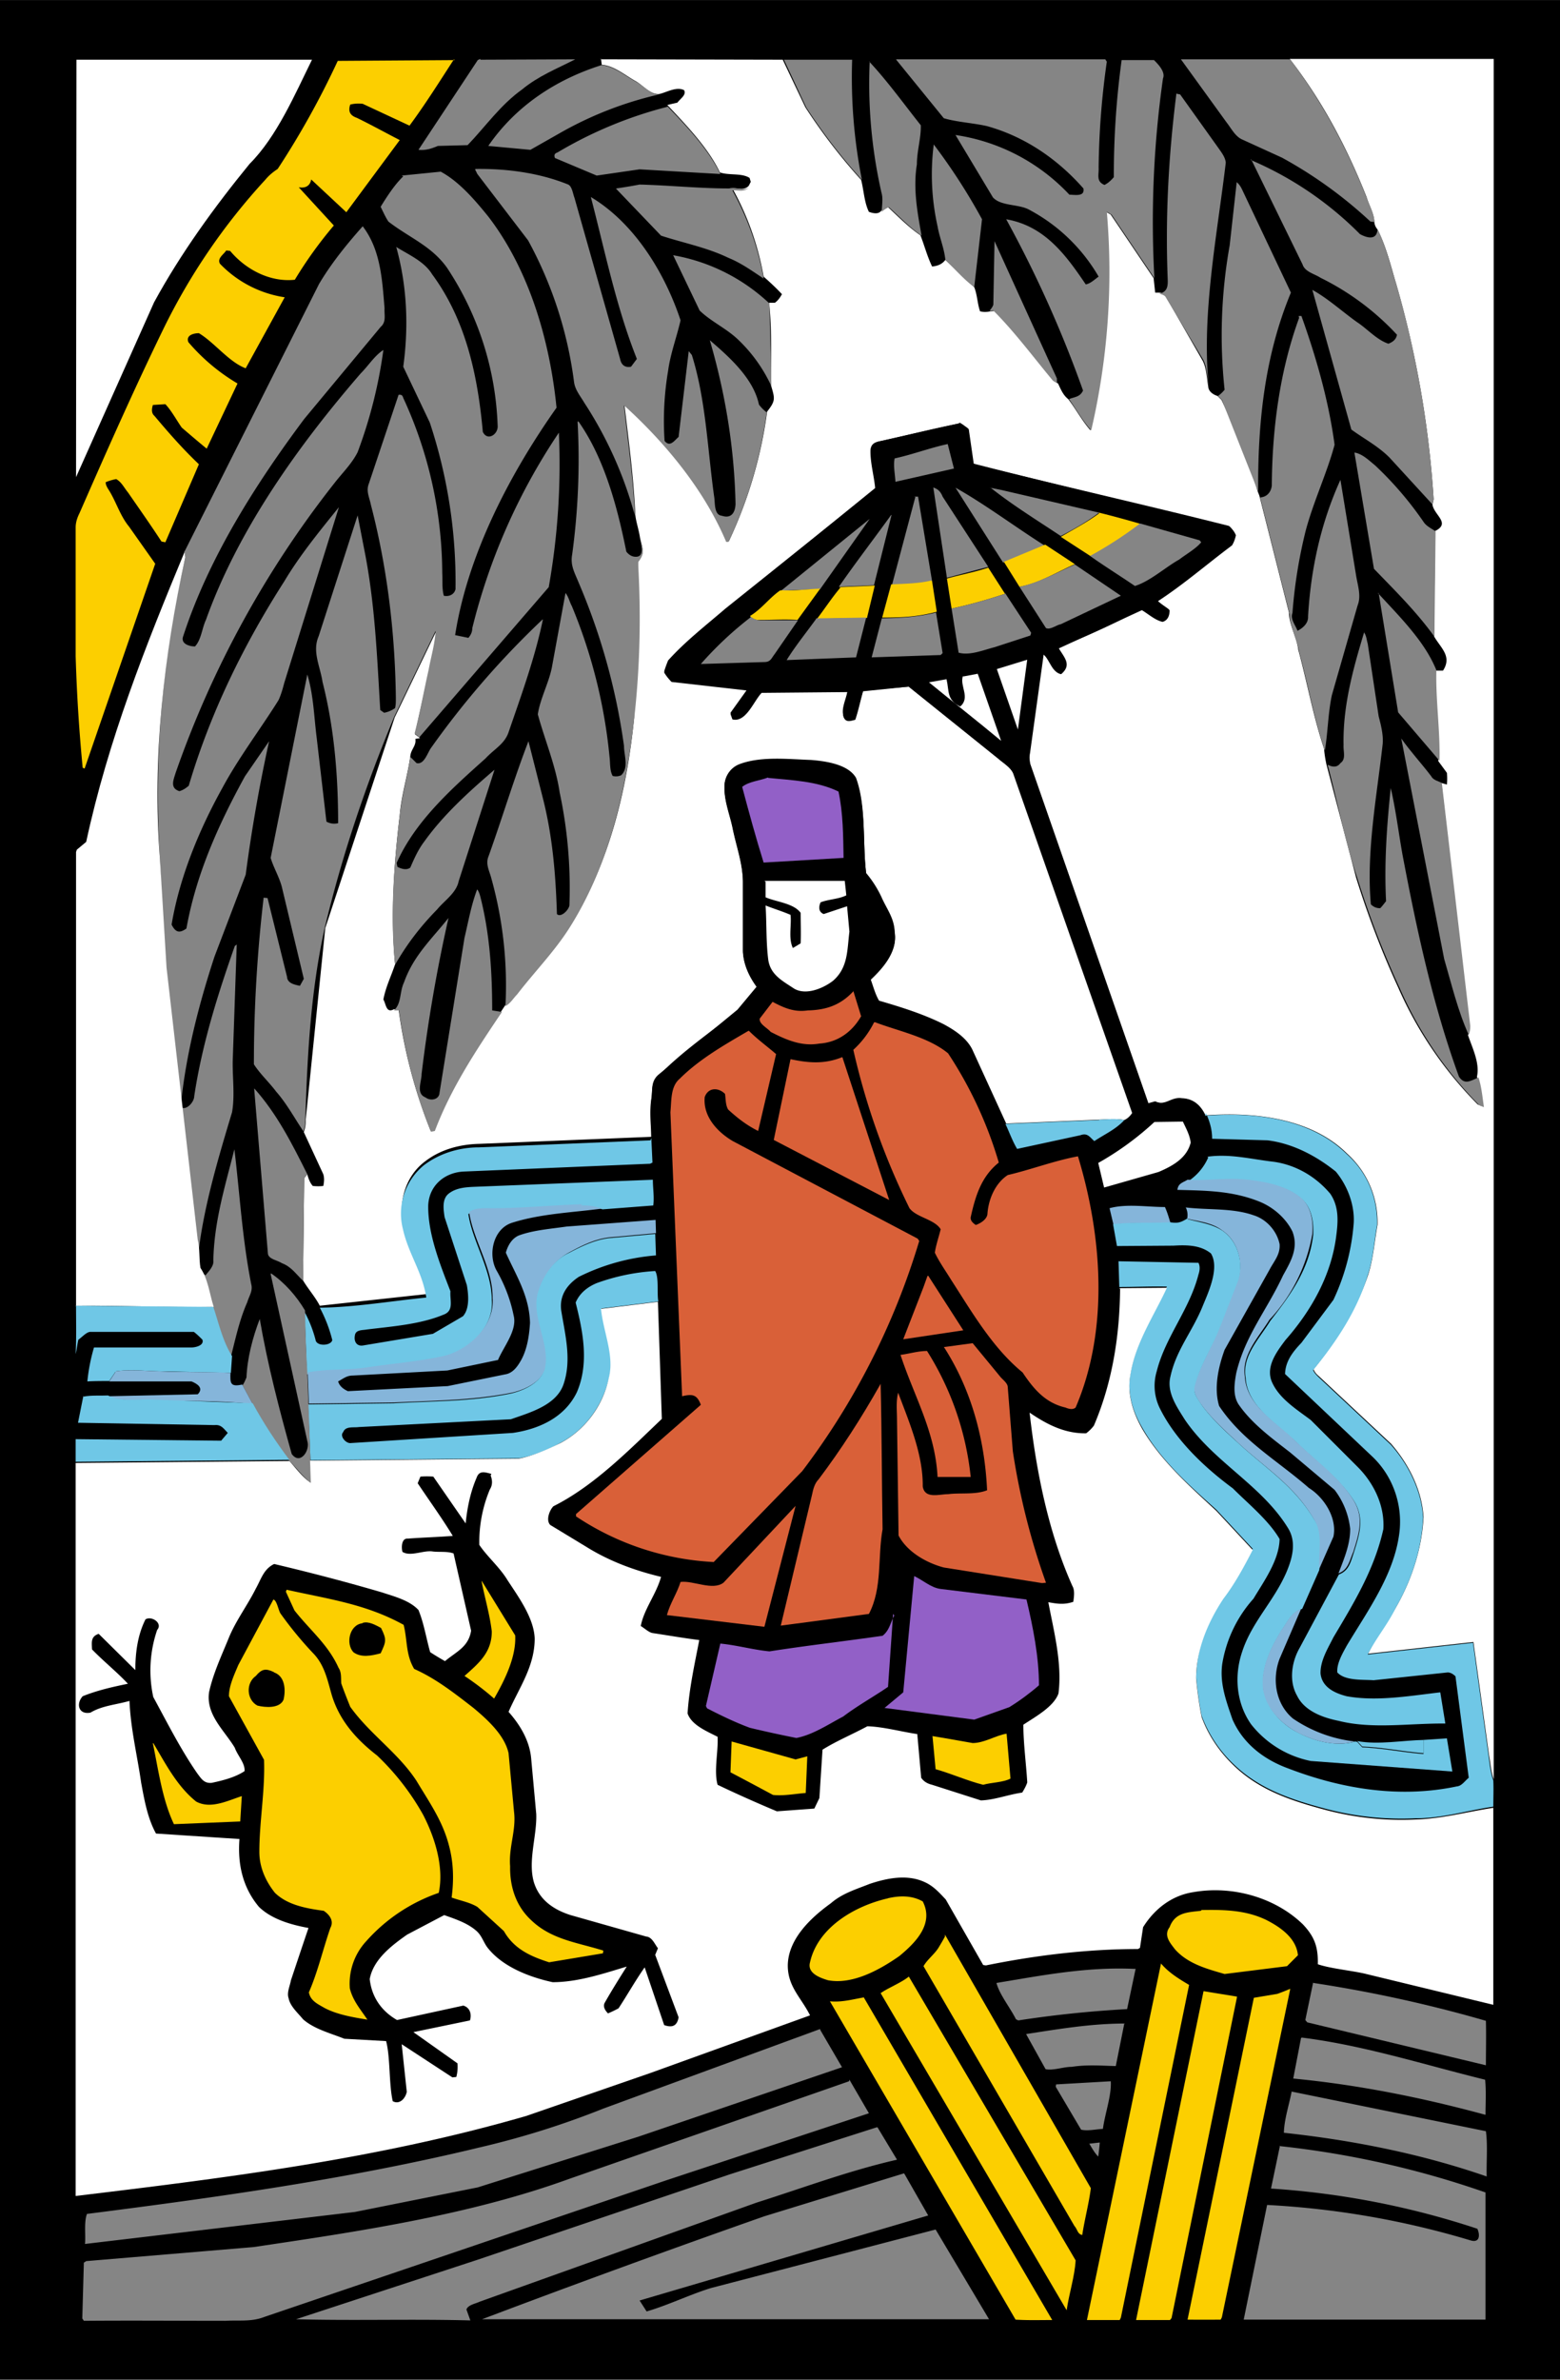
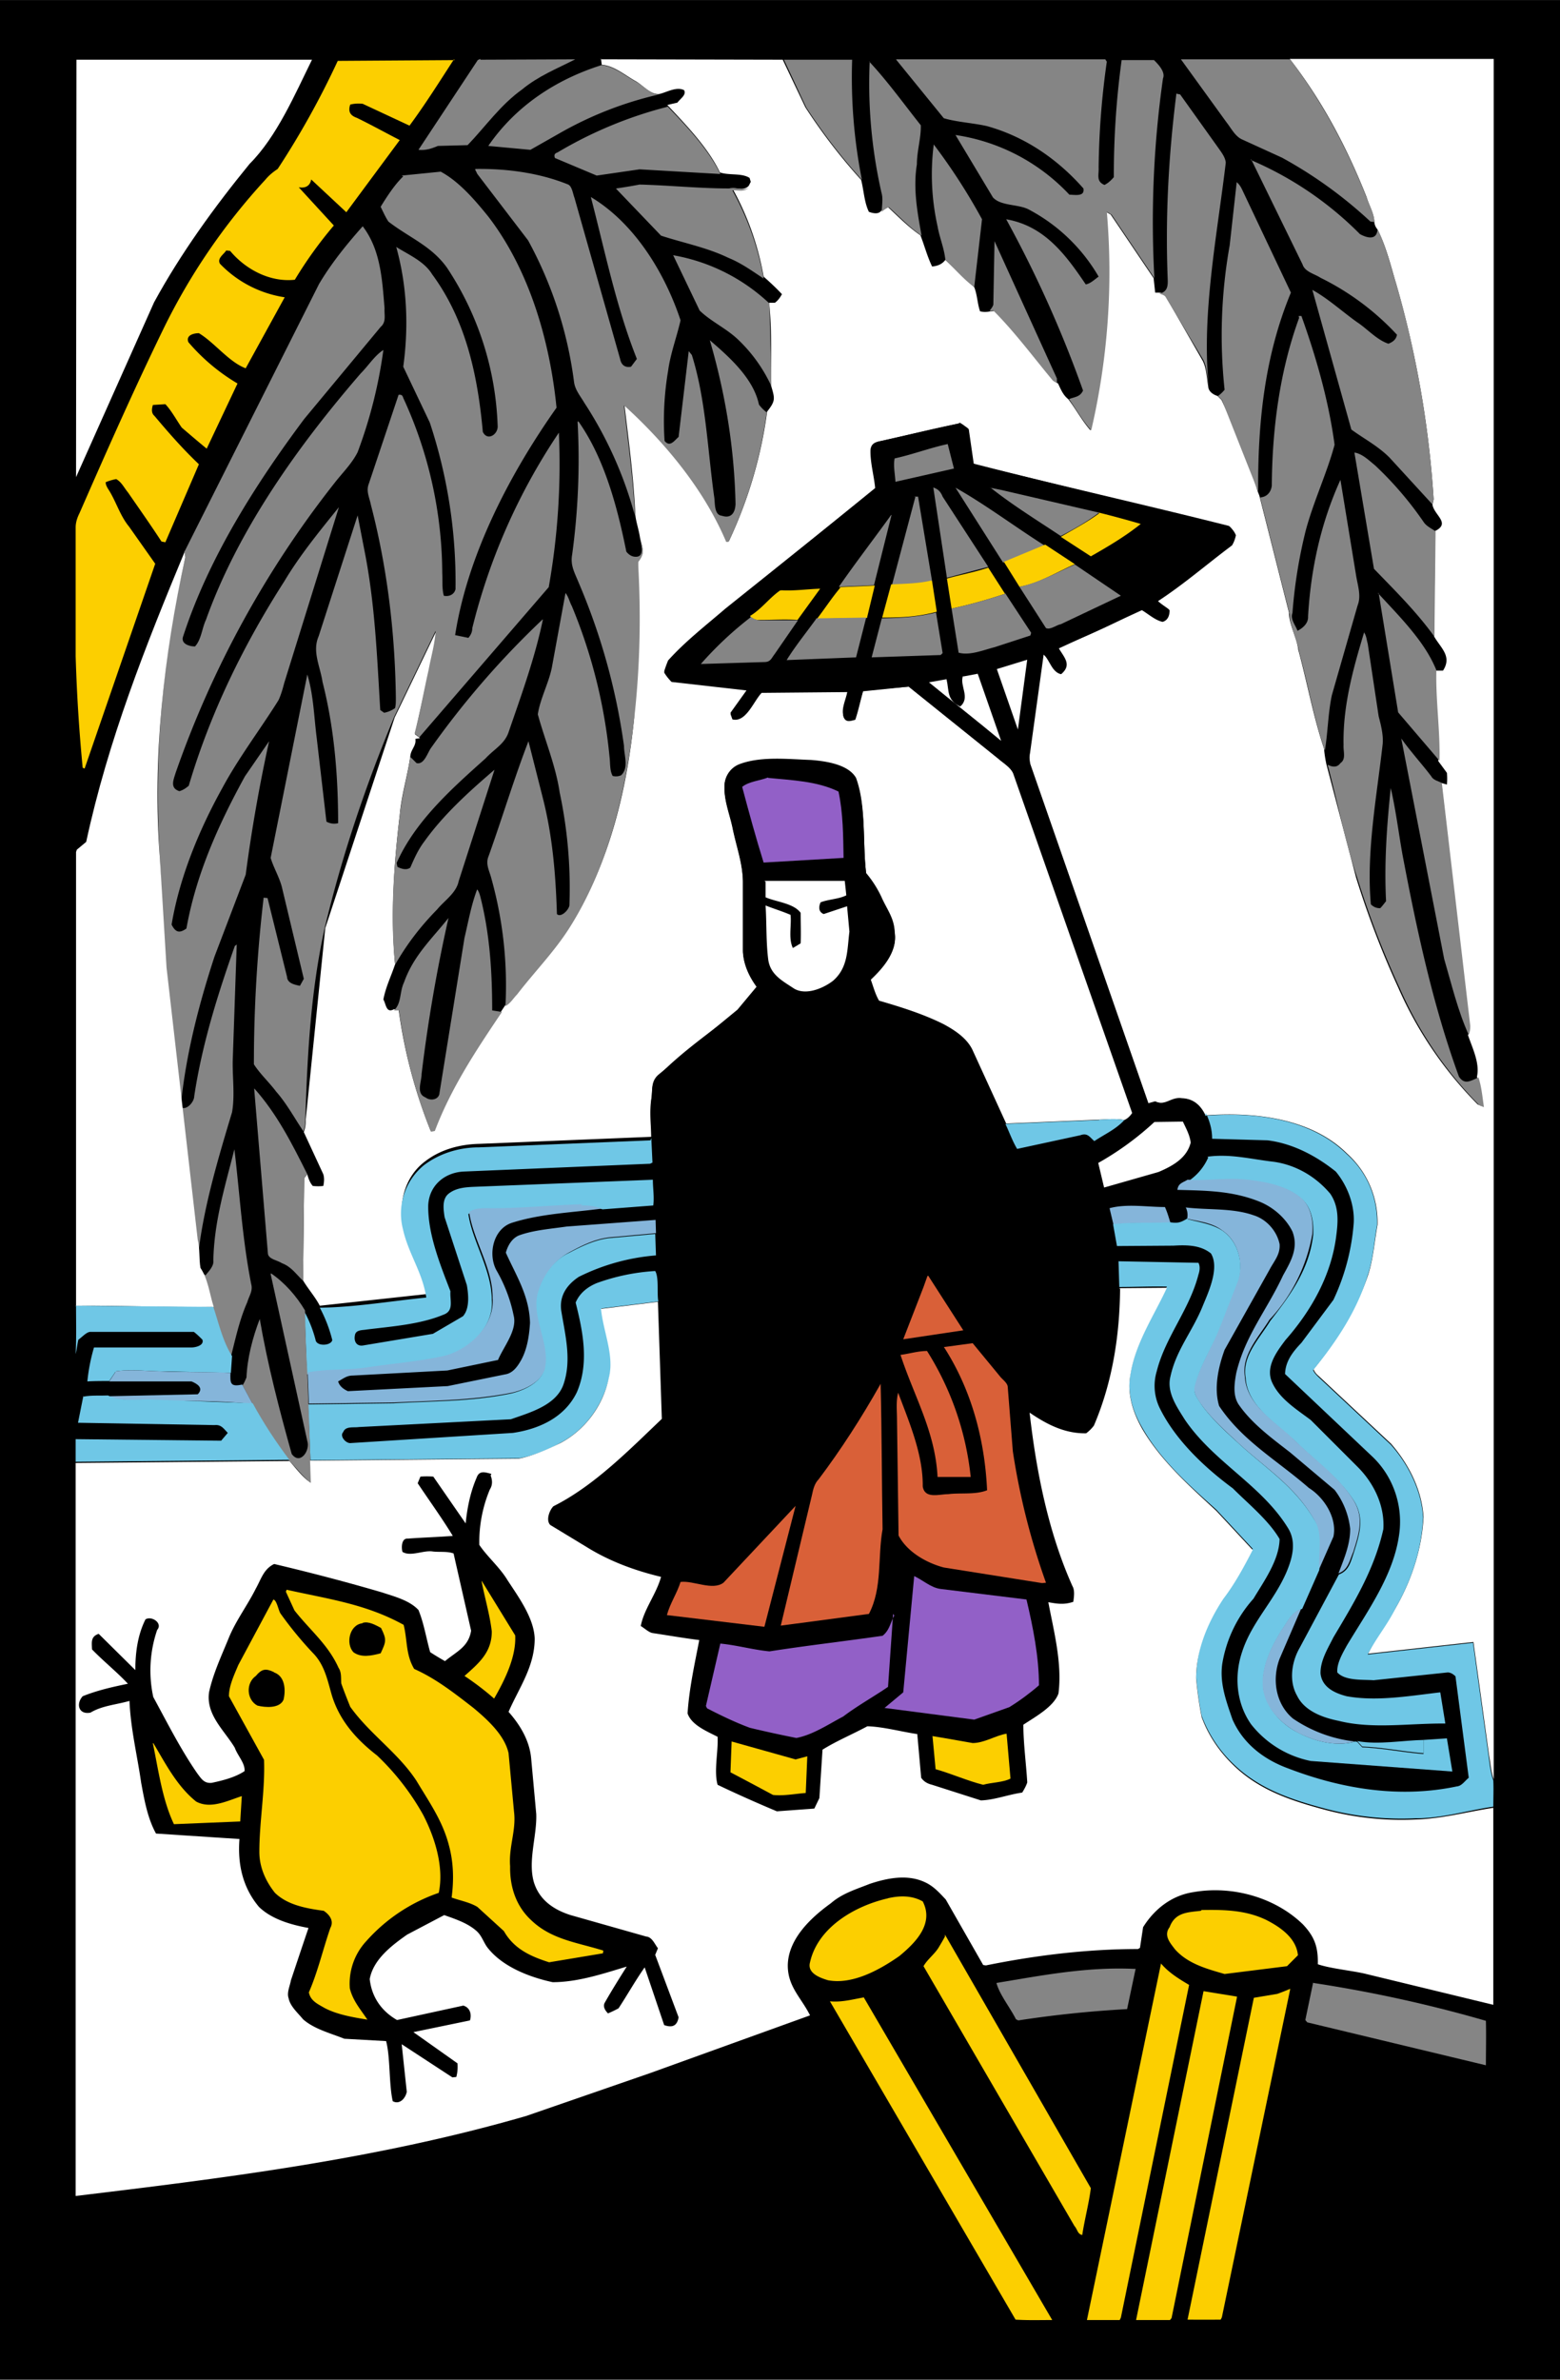
<svg xmlns="http://www.w3.org/2000/svg" viewBox="0 0 400 610" width="533.3" height="813.3">
  <style>.B{fill:#858585}.C{fill:#fccf00}.D{fill:#fff}.E{fill:#6fc7e6}.F{fill:#d96038}.G{fill:#9260c7}.H{fill:#85b5da}</style>
  <path d="M0 0h400v610H0V0z" />
  <path d="M19.4 15.3H80C75.6 24.2 71 35 64 42c-9 11-17.7 23-24.5 35.5l-20 44.8.1-107z" class="D" />
  <path d="M116.4 15.2c-3.7 5.7-7.4 11.6-11.4 17l-12-5.6c-1-.1-2-.1-3.2.2-.6 1.8 0 2.8 1.7 3.4 3.7 1.8 7.3 3.8 11 5.7L88.8 54.4l-9-8.4c-.3 1.6-1.4 2.3-3.2 2l9 9.8a106 106 0 0 0-10 13.9c-6.3.7-12.6-2.6-16.6-7.4l-1-.1c-.6 1-2.4 2-1.6 3.4A29 29 0 0 0 73 76.2L63 94.4c-4.3-1.6-8-6.6-12-9-1.3 0-3.4.5-2.7 2.3a50 50 0 0 0 12.6 10.6L53 115c-2.2-1.8-4.3-3.6-6.4-5.4-1.4-2-2.6-4.3-4.2-6l-3.2.2c-.4 1.3-.3 2.2.4 2.8C43.3 111 46.8 115 51 119l-8.6 20-1-.2c-2.8-4.3-5.7-8.4-8.6-12.6-1-1.2-1.6-2.6-3-3.4a13 13 0 0 0-2.7.8c0 .6.2 1 .6 1.7 2 3 3 6.8 5.4 9.7l6.7 9.5L21.7 197l-.5-.2a428 428 0 0 1-1.8-28.6v-33c0-1.3.4-2.5 1-3.7 7-16 14-31.8 21.6-47.4a160 160 0 0 1 26-38c1-1.2 2-2 3.2-2.8a216 216 0 0 0 15.4-27.7l30-.2z" class="C" />
  <path d="M123.2 15.3l24.3-.1c-4.7 2.4-9.5 4.3-13.6 7.7-5.6 4-9.3 9.4-14 14.3l-7.6.2c-1.7.7-3.2 1.2-5 1l15.2-23 .6-.3z" class="B" />
  <path d="M154 15.2l46.7.1 5.8 12.2a146 146 0 0 0 14.3 18.6c.7 2.7.8 5.8 2 8.2 1.4.5 2.4.5 3-.1.5-.5 1-1 1.8-1.2 2.7 2.5 5.3 5.2 8.4 7.3 1 2.5 1.7 5.3 3 8 1.5-.1 2.7-.7 3.4-1.7l7.4 7c.8 2 .8 4.2 1.5 6.2.8.2 1.7.2 2.7 0l1-.1c5.6 5.4 10.5 12 15.3 18l1 .6c.7 1.5 1.3 3 2.6 4 2 2.6 3.5 5.5 5.7 8 4-18.4 5.7-37 4-56l1.2.7 11 16.3.4 3.7h1c.7.1 1.2.3 1.6.8l9.6 16.7c1 2 1 4.4 1.4 6.5 0 1 .8 2 2.4 2.5l1 1c3.6 7.7 6.8 15.4 9.3 23.5l.4 1 7.6 30c.1 3.4 2 6.3 2.4 9.6 2.3 8.4 3.8 17 6.6 25.3.1 1.3.3 2.6.6 4l7.6 29a232 232 0 0 0 10.8 28.2 99 99 0 0 0 20.4 30l1.2.5c-.4-2.5-.7-5.2-1.4-7.6.8-3.5-1.2-7.4-2.3-10.7.3-.8.4-1.5.4-2.3l-7.2-62.3 1.4.4c.1-1 .1-2 0-3l-2.2-3-.8-23.2h2c2.4-3.7-.6-5.8-2.3-8.8l.3-27c4-2-.2-4-.7-6.7l.3-1.4a258 258 0 0 0-9.6-55.2c-1.4-4.7-2.6-9.7-4.8-14-.5-.6-.8-1.3-.8-2-.1-2-1.4-4.3-2-6.3-5-12.6-11.3-24.6-19.7-35.4H383v441c-.7-2-.8-4-1.2-6.2l-4-29-27 3c2-4.2 5-8 7.2-12 4-7 6.6-15 7-23-.4-7-3.8-13.6-8.3-18.8l-18.6-17.4c-.6-.5-1-1-1.3-1.7 5.8-7.2 11-15.3 14-24.2 1.3-4 1.6-8.4 2.4-12.8.2-7-2.6-13.6-7.8-18.3-9.3-9.2-24-10.7-36.3-9.8-1.2-2.5-3-4.2-6-4.3-2.7-.4-4.2 2-6.8.8l-1.8.5-30.3-87c-.2-1-.3-1.8-.1-2.8l3.5-25.3c1.8 1.2 2.3 4.7 4.5 5 2.8-2.4.8-4.2-.6-6.6l21.3-9.8c1.7 1 3.4 2.6 5.3 3 1.4-.4 1.8-1.7 1.8-3-1-.8-2-1.4-3-2.3 6.6-4.3 12.7-9.6 19-14.3.5-.8.8-1.7 1-2.6-.4-1-1-1.6-1.6-2.2l-65.6-16-1.3-9c-.7-.5-1.4-1-2.2-1.5-6.7 1.3-13.4 3-20 4.5-1.5.3-2.6.6-2.8 2.3-.1 3.2 1 6.6 1.2 9.8L186 156c-5 4.3-10.3 8.4-14.7 13.3-.4 1-.7 1.8-1 2.8a13 13 0 0 0 1.9 2.4c6.3 1 13 1.5 19.4 2.2l-4.3 6 .5 1.4c3.4 1 5.5-4.8 7.5-6.8l22-.2c-.3 2-1.7 4.6-1 6.4.5 1.6 1.7 1 3 .8l2-7.3L233 176l22.8 18.3c1.3 1.2 3.3 2.3 4 4l30.5 87c-.5.7-1 1.3-2 1.8-2-.4-4.2-.2-6.3-.1l-24 1-8.7-19c-1.5-3-4.6-5-7.4-6.5-5.2-2.6-11-4.4-16.5-6-1-1.7-1.5-3.7-2.2-5.6 3.3-3 7-7.2 6.2-12-.1-3.6-2-5.8-3.4-9a28 28 0 0 0-3.9-6.1c-1-7.6.1-17-2.6-24.4-2-3.5-7.8-4.3-11.5-4.6-5.8-.2-12.7-1-18.2 1-2.3.8-3.7 2.8-4 5-.3 3.8 1.2 7.3 2 11 1 5 2.6 9 2.7 14v18c.2 3.4 1.6 6.4 3.6 9l-5 6-20.3 16.7c-2 1.8-1.4 3.8-1.8 6.2-.5 3.3-.1 6.4 0 9.7l-44 1.8c-5 .1-10 1.4-14 4.5-5 3.7-7 10.5-5.5 16.4 1.3 6.5 5 11 6 17.6L82 334.7c-1.2-2.3-3-4.3-4.3-6.5L78 302l.8-1c.3 1.2.7 2.2 1.4 3 1 .1 1.8.1 2.7 0 .2-1 .3-2 0-3l-5-10.8a9 9 0 0 0 .5-3.3l5-49 17.8-54 10.6-22c-.2 3.3-1.2 6.7-1.8 10l-3.6 16.3 1.3 1-1.2.2c.3 1.8-1.2 2.7-1.3 4.5-.7 5-2.3 10-2.7 15-1.5 12.6-2.4 25.7-1.2 38.3-1 3-2.4 5.8-3 9 .7 1.2.7 3.6 2.7 2.5h1.2a130 130 0 0 0 8.2 31.1l1-.2c4.3-11 10.7-20.7 17.2-30.5l1-1.5c1.2-.8 2-2 3-3 4.6-6 10-11.4 14-18 9.7-15.6 14.2-34.4 16-52.6l1-40.2c2-2 1-3.5.5-6-.3-2-1-4-1.2-5.8-.4-9.4-1.7-19-2.8-28.3 10.6 9.6 20.7 21.7 26.2 35h.6a113 113 0 0 0 9.8-33.2c2.2-2.8 2-3.3 1-6.7-.1-7 .3-14-.5-21.2h1.5c.8-.6 1.3-1.3 1.8-2.2-1.5-1.6-3-3-4.7-4.5a72 72 0 0 0-8-22.6c1.6-.1 3 .6 4.2-.7l.5-1-.3-1c-2-1.3-5.2-.6-7.6-1.4-3-6.3-8.7-12.2-13.5-17.3l2.6-.6c.7-1 2.4-2 1.7-3.2-2-1-4.5.6-6.4 1-2.2.2-4.2-2.3-6-3.3-2.7-1.5-5.6-4-8.7-4.2l-.2-1.6z" class="D" />
  <path d="M200.8 15.3h17.7a135 135 0 0 0 2.5 30.8 146 146 0 0 1-14.3-18.6L201 15.3zm29-.1h53.6l.4.6a205 205 0 0 0-2.1 27.2c.1 1.8-.7 3.5 1.5 4.4 1-.5 1.7-1.2 2.4-2a216 216 0 0 1 2-30h8.3c1 1 3 3 2.3 4.7a261 261 0 0 0-2.2 51.2L285 55l-1.2-.7a179 179 0 0 1-4 56c-2.2-2.4-3.8-5.3-5.7-8 1.5-.6 2.8-.5 3.6-2.2A300 300 0 0 0 258 56.2c9.8 1.7 15.2 9 20.4 16.7 1.2-.2 2.3-1.3 3.3-2a45 45 0 0 0-18.1-17.3c-2.7-1.3-7-.8-9-3l-9.6-16a50 50 0 0 1 29.2 15.3c1.4 0 4 .6 3.6-1.6-6.6-7.5-15-13.3-24.8-16-3.6-.8-7.6-1-11-2l-12.2-15zm73 0h28C339 26 345.4 38 350.4 50.6c.7 2 2 4.2 2 6.3l-1-.1a112 112 0 0 0-22.7-16.4l-10.3-4.7c-1.7-.8-2.7-2.8-3.8-4.2l-11.8-16.3zm-80 .5c4.7 5 9 11 13.3 16.4.1 3.2-1 6.6-1 10-1 6.2.1 12.2 1.2 18.3-3-2-5.6-4.8-8.4-7.3-.6.3-1.2.6-1.8 1.2 0-1.7.4-3.3-.1-5a126 126 0 0 1-3-33.5zm-68.5 1c3 .2 6 2.7 8.7 4.2 2 1 4 3.5 6 3.3a93 93 0 0 0-25.6 10l-7.4 4.2-10.8-1c7-10.2 17.3-17 29-20.7zM301.6 24l1 .2 10 14c.7 1 1.6 2.2 1.7 3.5-2.2 18.5-6.2 38.5-4.4 57-.4-2.2-.4-4.6-1.4-6.5L298.8 76c-.4-.4-1-.6-1.6-.7 2.2-.5 2.3-2 2.2-4-.6-15.8.2-31 2.2-47zM171 27.4l.2-.1c4.8 5 10.5 11 13.5 17.3L164 43.4 153 45l-10.7-4.5c-.3-.7-.1-1.2.6-1.4A107 107 0 0 1 171 27.4zm68.4 9.6a153 153 0 0 1 12.4 19.2l-2 17.4c-2.7-2-5-4.7-7.4-7-.3-3-1.5-5.7-2-8.6a61 61 0 0 1-1-20.8zm81.3 4a88 88 0 0 1 28 19c1.8 1 4.4 1.7 4.5-1.3 2.2 4.4 3.3 9.4 4.8 14a258 258 0 0 1 9.6 55.2l-.3 1.4-11-12c-3-3-6.5-4.8-9.8-7.2l-10-35.8c4 2.2 7.7 5.6 11.5 8.3 2.6 1.7 5 4.5 8 5.5 1.3-.5 2-1.2 2.2-2.3a67 67 0 0 0-19.6-14.6c-1.5-1-4-1.5-4.6-3.4l-13.2-27zM122 43.3c8-.1 16.3 1 23.7 4 1 .5 1.2 2.4 1.6 3.4L159 92c.3 1.5 1.2 2.3 2.8 2l1.5-2c-5.3-13.3-8.2-27.7-11.8-41.5 11.2 6.7 19 19.5 23 31.6-1 4.4-2.6 8.5-3.2 13a77 77 0 0 0-.9 17.9c1.4 1.8 2.6-.2 3.6-1l2.6-22 .8 1c3.6 11.5 4 24 5.7 36.2.3 1.6-.1 4.8 2 5 2.4.8 3.4-.8 3.5-3-.3-14.3-2.6-28.3-6.6-42 5 4.3 11.2 9.8 12.6 16.5.6.8 1.3 1.5 2 2a113 113 0 0 1-9.8 33.2h-.6c-5.6-13.3-15.6-25.4-26.2-35 1 9.4 2.4 18.8 2.8 28.3a101 101 0 0 0-13-29c-1-1.7-2.3-3.2-2.6-5.2a103 103 0 0 0-11.8-36.4l-13-17-.6-1.2zM103 45l10-1c4.7 2.5 8.8 7.3 12.2 11.5 10.6 13.8 15.8 32 17.5 49-12 17-22.8 37.7-26 58.3l3.4.7c.6-.7 1-1.5 1-2.5a157 157 0 0 1 22.2-50.1 180 180 0 0 1-2.6 39.6L107.5 189l-1.2-1c1.4-5.4 2.4-11 3.6-16.3.6-3.3 1.6-6.6 1.8-10l-10.6 22c-7.3 17.5-13.4 35.6-17.8 54-3.6 16-4.5 32.7-5 49a9 9 0 0 1-.5 3.3c-2.3-3.4-4.2-7-7-10.2-1.8-2.4-4.2-4.6-5.7-7a365 365 0 0 1 2.5-42.7l1 .1 5 20.2c.1 1.7 2 2 3.3 2.3l1-1.8-5.5-23c-.6-2.8-2.2-5.3-3-8l9.4-47c1.6 5.3 1.7 10.7 2.4 16.2l2.5 21.5a4 4 0 0 0 3 .4c0-12.2-1-24.4-4-36.2-.6-4-2.7-7.8-1-11.7l10-31 2 10.3c2.5 13.3 3 26.3 3.8 39.6l1 .7a7 7 0 0 0 2.8-1.2c.2-.8.2-1.7.2-2.6-.2-16.6-2.2-33.4-6.4-49.5-.4-2-1.3-3.5-.5-5.5l7.6-22.7c.7-.1 1 .1 1.2.8a108 108 0 0 1 10 44.9c.1 2-.1 4 .4 5.8 1.3.3 2.7-.3 3-1.7a130 130 0 0 0-6.6-42.7L103.4 94c1.4-10.3 1-20.6-1.8-30.7 3.2 2 7.2 3.7 9.2 7 8.7 11.8 11.7 26 13 40.4 1.2 2.5 4 .6 3.8-1.6a78 78 0 0 0-13-40.5c-4-5.6-9.7-7.7-15-11.8-.8-1.2-1.4-2.6-2-3.8 1.6-2.6 3.6-5.7 5.8-7.8zm214 1.6c.6.5 1 1 1.4 1.8L331 75c-6.8 16.4-8.5 33.5-8.4 51l-9.3-23.5-1-1c.7-.5 1.2-1 1.7-1.6a131 131 0 0 1 1.3-37l1.8-16.2zm-159 1.7a125 125 0 0 0 6-1c7.7.2 15.3 1 23 1 1.8-.5 3.5.8 5-.2-1.3 1.2-2.6.6-4.2.7a72 72 0 0 1 8 22.6c-3-2-5.8-4-9-5.3-5.6-2.7-11.5-3.8-17.3-5.7l-11.5-12zM93 58c4.6 6 5 13.7 5.6 21-.1 1.8.5 3.5-1 4.8L78 107.4C65.6 124 53.5 143 47 163c-.8 2 1.5 2.7 3 2.7 1.6-1.7 1.8-4.7 2.8-6.8 8.3-23.2 23.7-44.7 39.7-63.2 2-2 3.5-4.5 5.8-6a120 120 0 0 1-6.6 26.2c-1.5 3-4 5.4-6 8A256 256 0 0 0 45 198.2c-.5 1.7-1.5 3.8 1 4.6 1-.3 1.7-.8 2.4-1.4 5.5-18.6 14-36 24.5-52.4 4-6.7 9-12.8 14-19l-14 45c-.4 1.5-.8 3-1.5 4.5C66.7 187 61.2 194.2 57 202c-6 10.8-11 23-13 35 1 2 2 2.3 3.8 1 2.5-14 8.3-26.8 15-39l6.2-9a407 407 0 0 0-6 34.2l-8 21c-4 12.2-7.3 25-8.6 37.8l.4 1c1.4.3 3-1.7 3-3 2-13.3 6-26 10.4-38.5l.5-.4-1 29c-.2 4.6.6 9.4-.2 14-3.4 11.3-7 23.3-8.5 35 0 2.7-1 5 1.7 6.8.8-1 2.2-2.4 2-3.8.2-10 3-19 5.4-28.5 1.4 11.6 2 22.8 4.3 34.5.5 1.8-.5 3-1 4.7-2 4.5-3 9.3-4.2 14-2.3-3.8-3.3-8.4-4.8-12.6-1-3.5-1.5-7-3.4-10-.4-2.4-.1-4.8-.7-7.2-5-23-6-46.3-8-69.8L41 220a266 266 0 0 1 6.5-77l-.2-1.6 34.5-68.6C85 67.4 89 62.5 93 58zm162 3.8L271 97v1.2l-1-.6c-5-6-9.8-12.5-15.3-18l-1 .1c.4-.5.8-1 1-1.6L255 62zm-82.5 3.6a48 48 0 0 1 24.8 12.4l.5 21.2a39 39 0 0 0-8.7-12.1c-3-2.8-6.8-4.5-9.7-7.3l-6.8-14.2zM333 81h.7c3.8 10.6 7 21.8 8.5 33-2 7.4-5.4 14.5-7.4 22a126 126 0 0 0-3.4 21.1c-.6 1.6.7 3 1.3 4.6 1.5-.8 2.8-2 2.7-3.7.7-12.2 3.3-24 8.3-35l4 24.4c.4 2.6 1.4 5.3.4 7.8l-6.6 23c-1 4.7-1 9.5-1.8 14.2-2.8-8.2-4.3-17-6.6-25.3-.5-3.3-2.3-6.2-2.4-9.6l-7.6-30c1.8-.1 2.8-1.4 3-3 .1-14.5 2-29.3 7-43zm-184.7 27c6.7 9.5 10 22 12.3 33.4.8 1 1.7 1.4 2.7 1.3 2-.2 1-3.3.8-4.6.5 2.4 1.4 3.8-.5 6 .8 13.4.5 27-1 40.2-2 18-6.4 37-16 52.6-4 6.6-9.4 12-14 18-1 1-1.7 2.3-3 3a102 102 0 0 0-3.6-32.7c-.5-2-1.6-3.7-.7-5.8 3.5-9.8 6.5-19.8 10.2-29.4l3.8 15c2.4 9.6 3.2 19.4 3.5 29.3 1 1 3-1 3.2-2.2a118 118 0 0 0-2.5-29c-1-6.8-3.8-13.4-5.6-20 .6-4 2.8-8 3.6-12L145 152c.8 1 1 2.2 1.6 3.3a134 134 0 0 1 9.7 38.8c.2 1.5 0 3.4.8 4.8.8.2 1.6.1 2.2-.2 2-2 .7-5 .7-7.5a163 163 0 0 0-11.6-41.8c-1-2.5-2.2-4.4-1.7-7.2a180 180 0 0 0 1.4-34.1z" class="B" />
  <path d="M246 108.3c.8.4 1.5 1 2.2 1.5l1.3 9c21.7 5.6 43.8 10.5 65.6 16 .7.6 1.2 1.3 1.6 2.2-.1 1-.4 2-1 2.6l-19 14.3c1 1 2 1.5 3 2.3 0 1.3-.4 2.7-1.8 3-2-.5-3.6-2-5.3-3a204 204 0 0 1-21.3 9.8c1.4 2.4 3.4 4.2.6 6.6-2.2-.2-2.8-3.7-4.5-5L264 193c-.2 1-.2 2 .1 2.8l30.3 87 1.8-.5c2.6 1.3 4-1.2 6.8-.8 3 .1 4.8 1.8 6 4.3 1 2.2 1.7 4 1.6 6.6 4.8-.4 9.4.1 14.2.4 6.5.7 12.4 3.8 17.5 8 3 3.6 5 8.6 4.6 13.3-.8 6.7-2 13.6-5.2 19.6l-8.2 11c-2 2.3-4 4.7-4.2 8l22.2 21c5.5 5.2 8 13 7 20.5-1.4 10.4-8 19.4-13.3 28-1 2-2.7 4.6-2.5 7 2 2.2 6.6 1.8 9.3 2l19-2c.8.1 1.4.5 2 1l3.4 26c-.7.8-1.7 2-3 2.2-14.6 3-29.5.7-43.3-4.6-6.2-2.3-11.6-6.4-14.3-12.6-1.7-4.7-3.2-9-2.6-14.2.8-6.5 4-11.6 8-16.7 2.7-4.5 6.6-10 6.8-15.3-2.8-5-8-9.2-12-13-7.3-5.3-14.6-12.2-18.6-20.3a13 13 0 0 1-.9-9.7c2.2-9 8.4-15.8 10.7-24.8.4-1.2.4-2 0-3-6.7-1-13.7-.4-20.5-.4 0 2.2.1 4.4.2 6.6-.1 12-2 23.8-6.7 35-.6.8-1.3 1.5-2 2-5.5.1-10-2.3-14.5-5.3 1.7 15 4.7 30.7 11 44.5.5 1.2.3 2.8.2 4-2.3.8-4 .5-6.4.1 1.4 7.5 3.5 15.7 2.6 23.4-1.4 3.5-6 6.2-9 8 .1 5 .8 10 1 14.8l-1.3 2.6c-3.5.5-7 2-10.6 2l-12.5-4c-1.2-.3-2-1-2.8-1.8-.4-3.7-.5-7.5-1-11.2-4-.6-8.7-1.8-12.8-2-3.7 2-8 3.8-11.5 6-.4 4-.4 8.3-.8 12.4l-1.3 2.7-9.6.7-15.2-6.8c-1-3.5.2-8.5 0-12.3-2.6-1.4-6.8-3-7.7-6 .5-6.3 2-12.6 3-18.7l-12-1.8c-1-.2-2-1.2-3-1.8.8-4.3 4-8.3 5.3-12.6-6.6-1.7-13-4-19-7.6l-9.4-5.7c-1-1.2-.2-3.7.8-4.8 10.4-5.2 19.4-14.4 27.8-22.4l-1-30c-.4-2.2.3-6-.7-7.7a53 53 0 0 0-15 3.1c-2.3 1-4.4 2.6-5.4 5 2 7.5 3.5 15.6.3 23-3.2 6.4-9.6 9.5-16.4 10.4L90 370c-1.3.4-3-1.7-2-2.8.7-1.6 2.6-1 4-1.3l39-2c4.8-1.6 11.4-3.5 13.4-8.7 2.4-6.4.6-13-.5-19.2-.6-3.8 1.4-6.7 4.5-8.6a54 54 0 0 1 19.8-5.5l-.2-5.8-.1-3.4-22.8 1.7-12.2 2.3c-1.8.7-2.8 2.6-3.3 4.4 2.7 6 6 11 6.2 18-.3 3-.8 6.6-2.2 9.4-1 1.7-2 3.5-4.2 3.8l-14.7 3-25.6 1.3c-1.4-.7-2.2-1.6-2.5-2.5 1.3-.7 2.2-1.6 3.7-1.5 8-.4 16.2-.8 24.3-1.3l13-2.7c1.4-3.5 5-7.6 4-11.4-.8-4-2.2-8-4.3-11.4-2.3-4-.8-11 4-12.4 7.3-2.3 15.5-2.6 23-3.6l13-1c.3-2-.1-4.4-.1-6.6l-45.4 1.8c-2.5.1-5 .2-7 1.8-1.7 1.4-1.3 4-1 6 1.3 6 3.5 11.6 5.5 17.4.5 2.4 1 6-1 8L111 342 93 344.7c-1.6.2-2.3-1-2-2.6.2-1.5 1.8-1.3 3-1.5 6.5-.8 13.6-1.3 19.7-3.8 2.8-1 1.5-3.5 1.8-6-2.6-6.8-5.8-14.6-5.7-22 .1-5 4.3-8.5 9.2-8.7 16-.8 31.8-1.3 47.7-2l.6-.3-.3-6.3V282c.4-2.4-.2-4.5 1.8-6.2 6-6.2 13.5-11.3 20.3-16.7 1.7-2 3.4-4 5-6-2-2.7-3.4-5.7-3.6-9v-18c-.1-5-1.7-9-2.7-14-.8-3.7-2.3-7.2-2-11 .2-2.3 1.6-4.4 4-5 5.5-2 12.3-1.2 18.2-1 3.7.3 9.4 1 11.5 4.6 2.6 7.4 1.7 17 2.6 24.4a28 28 0 0 1 3.9 6.1c1.2 3.2 3.2 5.4 3.4 9 .7 4.8-3 9-6.2 12 .7 1.8 1.2 4 2.2 5.6l16.5 6c2.8 1.5 6 3.6 7.4 6.5l8.7 19c1 2 1.8 4.4 3 6.4 5.5-.4 10.8-2.4 16.2-3.5 2-.7 2.4.5 3.6 1.5 2.7-1.7 5.5-3 7.7-5.4.8-.5 1.5-1 2-1.8l-30.5-87c-.7-1.7-2.6-2.8-4-4L233 176l-11.7 1.2c-.7 2.4-1.2 5-2 7.3-1.2.3-2.4.8-3-.7-.6-1.8.8-4.5 1-6.4l-22 .2c-2 2-4 7.7-7.5 6.8l-.5-1.4c1.3-2 3-4 4.3-6l-19.4-2.2a13 13 0 0 1-1.9-2.4l1-2.8c4.4-5 9.7-9 14.7-13.3l38.4-31.2c-.3-3.2-1.3-6.6-1.2-9.8.2-1.7 1.3-2 2.8-2.3l20-4.5z" />
  <path d="M243 113.8l1.6 6.3-15 3.4c-.1-2-.6-4.2-.2-6 4.6-1 9-2.7 13.7-3.7zm104.3 2.2c2 .3 3.7 2 5.3 3.3a89 89 0 0 1 12.5 14.6c.7 1 2 1.6 3 2.3l-.3 27c-4.6-6.4-10-11.7-15.5-17.4l-5-29.7zM245 125c7.8 4.4 15.2 10 22.8 14.8l-10.6 4.4L245 125zm8.8 0l3 .6 25 5.8c-3 2.3-6.4 4.2-9.8 6-6-4-12.5-8-18-12.4zm-14.4 0c1 .3 1.8 1 2.3 2.3l11.7 18-10.6 2.8-3.5-23.2zm-5 2.3h1L239 149c-3.5.7-6.8.7-10.3 1l6-22.6zm-5.8 4.7l-4.5 18-9 .4c4.3-6.2 9-12.3 13.4-18.4z" class="B" />
  <path d="M281.7 131.4l.5.1a263 263 0 0 1 10.3 2.8c-4 3.2-8.4 5.8-12.8 8.3l-7.7-5c3.4-2 6.7-3.7 9.8-6z" class="C" />
-   <path d="M223 133l-12.7 18-10 .4L223 133zm69.4 1.2l15.2 4.3.4.5c-1.4 1.7-3.8 3-5.6 4.4-3.6 2-7.5 5.6-11.4 6.8-3.8-2.6-7.7-5-11.5-7.7a100 100 0 0 0 12.8-8.3z" class="B" />
  <path d="M268 139.6l7.6 5c-4.6 2-9.3 5-14.2 5.8l-4-6.4 10.6-4.4z" class="C" />
  <path d="M47.3 141.3l.2 1.6C42 168 39 194.4 41 220l1.7 28 8 69.8c.6 2.4.3 4.8.7 7.2 2 3 2.3 6.6 3.4 10-11.7.2-23.5-.4-35.3-.3V218.4l.2-.6 2.4-2c5.6-26 15.2-50.2 25.3-74.5z" class="D" />
  <path d="M275.6 144.7l11.8 8L272 160c-1.2.2-2.6 1.5-3.8 1l-6.8-10.6c5-1 9.6-3.7 14.2-5.7z" class="B" />
  <path d="M253.4 145.5l4.3 6.7A126 126 0 0 1 244 156l-1.2-7.7c3.5-1 7-1.6 10.6-2.8zM239 149l1.2 7.8c-4.8 1.3-9 1.5-14 1.5l2.3-8.5c3.6-.2 7-.2 10.3-1zm-23.8 1.6l.1-.1 9-.4-2 8.3-12.8.2c2-2.6 3.8-5.4 6-8zm-15 .8l.1-.1c3.3.2 6.7-.3 10-.4l-5.8 8c-3.2-.2-6.4 0-9.6 0a3 3 0 0 1-2.6-1c3-1.8 5-4.7 7.8-6.6z" class="C" />
  <path d="M257.7 152l6.7 10.2-.2.7-9.2 3c-2.8.7-6.3 2.2-9.2 1.4L244 156a126 126 0 0 0 13.7-3.8zm95.6 0c5.3 5.8 12 12.3 15 19.8-.2 7.7 1 15.5.8 23.2l-10.6-12.4-5-30.6zM240 157l1.7 10.4-.5.5-17.7.6 2.6-10c5-.1 9-.3 14-1.5zm-47.6 1c.8.7 1.7 1 2.6 1h9.6l-6 8.7c-.8 1-1 2-2.6 2l-16.3.5a91 91 0 0 1 12.8-12zm16.8.6l.1-.1 12.8-.2-2.6 10.2-17.8.7c2.3-3.7 5-7 7.6-10.6zm-70 .2c-2 9.7-5.5 19.3-8.7 28.6-1 3.3-3.7 4.5-6 7-8.6 7.7-18 16-22.8 26.8l.2 1c1.4.7 2.5.8 3.3.2 1-2.3 2-4.6 3.6-6.7 5-7 11.7-13 18-18.4l-9.2 28.6c-.6 3-3.7 5-5.5 7.2-4.3 4.4-7.7 8.8-10.8 14.2-1.3-12.6-.3-25.7 1.2-38.3.5-5 2-10 2.7-15l1.6 1.6c2 .5 2.8-2.7 3.8-4a222 222 0 0 1 28.5-32.8zm210.5 3.2c.7 1 .7 2 1 3l2.8 18.6c.6 2.3 1.3 5 1 7.4-1.5 13.2-4.2 27.5-3 40.8.8.8 1.6 1 2.4 1 .6-.6 1-1.2 1.5-1.8-.5-9.7.2-19.5 1.2-29 1.3 5.6 2 11.4 3 17 3.6 19 7.8 38.7 14.5 57 1.5 2.2 3 1 5 .2.8 2.4 1 5 1.4 7.6l-1.2-.5a99 99 0 0 1-20.4-30A232 232 0 0 1 348 225c-3.2-9.5-5-19.4-7.6-29 1.5.8 2.6.6 3.3-.4 1.5-1 .7-3 .8-4.6-.2-10 2.4-19.4 5.3-29z" class="B" />
  <path d="M263.4 169l-2.4 18-5.4-15.5 7.8-2.4zm-16.4 4.4l3.7-.7 6 17.2c-6-5-12.4-10-18.5-15l4.5-.8c.7 3 0 5.3 3.5 7 2.7-2.3-.2-5.3.7-7.8z" class="D" />
  <path d="M359.3 189.3c2.4 3.4 5.2 6.4 7.7 9.7.5 1 1.8 1.2 2.7 1.7L377 263c0 .8-.1 1.5-.4 2.3-2.8-6.2-4.4-13-6.3-19.5l-11-56.5z" class="B" />
  <path d="M197 199.4c6 .6 12.5.8 18 3.5 1.2 5.6 1.2 11.4 1.3 17l-20.5 1.2c-2-6.4-3.8-13-5.5-19.4 1.7-1.4 4.6-1.6 6.6-2.4z" class="G" />
  <path d="M196 225.8h20.6a220 220 0 0 1 .4 3.7c-2 1-4.6 1-6.6 1.8-.6 1.4-.4 2.5.8 3l6-2 .6 6.5c-.6 4.7-.3 9.2-4.2 12.6-2.6 2-7 3.8-10 2-3-2-6-3.5-6.6-7.3-.6-4.6-.4-9.3-.7-14 2 .8 4.3 1.5 6.4 2.4.3 2.7-.6 6 .6 8.5a52 52 0 0 0 2-1.2c.1-2.6 0-5.2 0-7.8-1.8-2.5-6.3-2.8-9-4v-4z" class="D" />
  <path d="M122.4 228c.4.6.6 1.2.8 2 2.4 9.5 3 19.2 3 29l2.5.4c-6.6 9.8-13 19.4-17.2 30.5l-1 .2a130 130 0 0 1-8.2-31.1H101c2-1.8 1.4-4.7 2.6-7.2 2.4-6.8 7-11 11.4-16.5a397 397 0 0 0-6.9 40c0 2-1.5 5 1 6 1.3 1 3.5.6 3.6-1.2l6.4-39.7c1-4.2 1.7-8.3 3.2-12.3z" class="B" />
-   <path d="M218.8 254l2 6.5c-2.3 4-6 6.7-10.7 7-4.6.8-8.6-1-12.5-3-.8-1-3-2-2.8-3.4l3.3-4.3c3 1.6 5.6 2.7 9 2.2 4.8-.1 8.5-1.4 11.8-5zm5.5 8c6 2.3 13.7 3.8 18.8 8a104 104 0 0 1 13 28c-4.5 3.6-6 8.6-7.2 14-.1.8.4 1.4 1.3 2 1.2-.4 3-1.5 3-3 .3-3.7 2-7.7 5.2-9.8 6-1.4 12-3.7 18-4.8 6.2 20.4 8 44.4-.6 64.4-.6.5-1.4.5-2.6 0-5.2-1.2-8.2-4.8-11-9-7.7-6.3-13-15.5-18.3-23.7-1.4-2.3-3-4.5-4.2-7 .3-2 1-4 1.5-6-1.6-2.6-6.2-3-8-5.4a183 183 0 0 1-14.4-40.6 24 24 0 0 0 5.3-7zm-32.3 2.2c2.3 2.3 4.7 4 7 6l-4.6 19.7c-3-1.5-5.3-3.3-7.7-5.5-.7-1.2-.6-2.8-.8-4-1.7-1.7-4.3-1.7-5.2.8-.5 5 3.3 9 7.2 11.3l47.4 25 .4.6a186 186 0 0 1-30 59L183 400.4a70 70 0 0 1-35.3-11.7v-.6l32-28c-1-2.7-2.2-2.8-4.8-2.2l-3-72.8c.3-3 0-6.6 2.4-8.6 5-5 11.5-8.7 17.5-12.2zm24 6.8l12 36.6-29.6-15.4 4.3-20.7c4.7 1 8.7 1.3 13.2-.5z" class="F" />
  <path d="M65.2 279c5.8 6.5 9.6 14 13.6 22l-.8 1-.3 26.3c-1.8-1.7-3-3.6-5.4-4.5-1-.7-3.4-1-3.6-2.4l-3.5-42z" class="B" />
  <path d="M309 286c12.4-1 27 .6 36.3 9.8 5.3 4.7 8 11.3 7.8 18.3-.8 4.4-1 8.7-2.4 12.8-2.7 9-8 17-14 24.3.3.7.8 1.2 1.3 1.7l18.6 17.4c4.5 5 8 12 8.3 18.8-.4 8.2-3 16-7 23-2 4.2-5.2 8-7.2 12l27-3 4 29c.3 2.2.5 4.3 1.2 6.3.1 2.2 0 4.5 0 6.7-6.8 1-13 3-20 3a76 76 0 0 1-22.8-2.4c-8.7-2.3-17-5-23.6-11.3a33 33 0 0 1-8.4-12.6 96 96 0 0 1-1.4-9.9 36 36 0 0 1 7-20.4c3-4 5.4-8.2 7.5-12.5l-9.3-10c-7-6.3-14.3-12.7-19-21-2.5-4.3-4-9-3-14.2 1.4-8 6.2-15.2 9.3-22-4-.1-8.2.1-12.2.1l-.2-6.6 20.5.4c.4.8.4 1.8 0 3-2.3 9-8.5 16-10.7 24.8a13 13 0 0 0 .9 9.7c4 8 11.4 15 18.6 20.3 4 4 9.2 8.2 12 13-.1 5.4-4 10.8-6.7 15.3a33 33 0 0 0-8 16.7c-.7 5 1 9.5 2.6 14.2 2.7 6.2 8 10.3 14.3 12.6 13.8 5.3 28.7 7.7 43.3 4.6 1.2-.1 2-1.4 3-2.2l-3.4-26c-.6-.6-1.3-1-2-1l-19 2c-2.7-.2-7.3.2-9.3-2-.2-2.3 1.4-5 2.5-7 5.3-8.8 11.8-17.8 13.3-28 1.2-7.5-1.4-15.3-7-20.5l-22.2-21c.1-3.3 2-5.7 4.2-8l8.2-11a56 56 0 0 0 5.2-19.6c.3-4.7-1.6-9.7-4.6-13.3-5-4-11-7.2-17.5-8l-14.2-.4c0-2.4-.6-4.4-1.6-6.6zm-27 1c2.2-.1 4.2-.3 6.3.1-2.2 2.4-5 3.6-7.7 5.4-1.2-1-1.7-2.2-3.6-1.5l-16.2 3.5c-1.2-2-2-4.3-3-6.4l24-1z" class="E" />
  <path d="M296 287.6l7.3-.1c.8 1.7 1.8 3.5 2 5.4-1 4-4.7 6-8.2 7.5l-14 4-1.5-6.3a76 76 0 0 0 14.4-10.5z" class="D" />
  <path d="M167 291.7l.3 6.3-.6.3-47.7 2c-5 .2-9 3.6-9.2 8.7-.1 7.3 3 15 5.7 22-.2 2.3 1 5-1.8 6-6 2.5-13.2 3-19.7 3.8-1 .2-2.8 0-3 1.5-.3 1.5.4 2.8 2 2.6l18-3 7.7-4.5c1.8-2 1.4-5.7 1-8L114 312c-.3-2-.7-4.6 1-6 2-1.6 4.6-1.7 7-1.8l45.4-1.8c0 2.2.4 4.5.1 6.6l-13 1c-1.8-.6-3.5-1-5.4-.8l-23 1c-1.8.2-4.4-.1-6 1 1 7 6 14.3 6 22 .6 7-6 13-12.2 14.8-6.6 1.4-13.3 2-20 3-5 .8-10.2.2-15.2 1.3l-.6-16a32 32 0 0 1 2.8 7.1c.2 1.8 4 1.6 4.3.1a36 36 0 0 0-3.2-8.3c9-.1 18.2-1.7 27.3-2.6-1-6.6-4.6-11.2-6-17.6a16 16 0 0 1 5.5-16.4c4-3 9-4.5 14-4.5l44-1.8zm142.6 4.8c5.8-.8 11 .6 17 1.3 5.7.8 10.8 3.8 14.5 8.2 2.3 3.4 2 7.2 1.5 11-1.3 10-6.4 19-13 26.5-2.4 3.2-5.4 7.2-3.2 11.3 2 4 6.4 6.7 9.7 9.2l12 12c4.2 4.2 7 10 6.6 16-2.3 10.3-7.5 18.8-12.8 27.7-1.4 2.8-3.4 6-3.3 9.3.4 3.5 3.6 5 6.7 5.8 7.7 1.4 16.2-.1 24-1l1.3 8c-9.2-.1-18.7 1.5-27.4-.7-4-.8-8.7-2.5-10.6-6.4-2.2-3.8-1.4-8.8.7-12.4l10-18.7c2.6-1 3-3.2 3.8-5.5 1.4-4.5 2.8-8.6.3-13-3.6-6-10.3-10.7-15.3-15.7-4.8-4.5-12.3-9-12.7-16.2-1-5.6 3.5-10 6.3-14.6 5.3-6.8 10-13.3 11-22 .2-3.4-.4-7.3-3.2-9.5-3.5-3-8.8-4-13.3-4.4-5.2-.6-10.2.3-15.4 0a14 14 0 0 0 5-6z" class="E" />
  <path d="M320 302.4c4.4.5 9.7 1.5 13.3 4.4 2.8 2.2 3.5 6 3.2 9.5a43 43 0 0 1-11 22c-2.8 4.5-7.2 9-6.3 14.6.4 7.3 8 11.7 12.7 16.2 5 5 11.7 9.6 15.3 15.7 2.6 4.4 1.2 8.5-.2 13-1 2.3-1.3 4.6-3.8 5.5 1.4-3.7 3-7.3 3-11.4a20 20 0 0 0-4-10l-11.4-9.6c-4.5-3.5-9.6-7.2-13-12-1.8-2.4-1.3-5.7-.8-8.4 2.3-9.6 7.8-16 12-25 2-3.6 4-7 2.4-11.2-1.7-3.5-5-6.3-8.5-7.7-7-2.8-13.7-2.8-21-3 .2-1.7 1.3-1.8 2.6-2.6 5.2.3 10.2-.6 15.4 0zM149 309c2-.1 3.6.2 5.4.8-7.6 1-15.7 1.3-23 3.6-5 1.5-6.4 8.3-4 12.4 2 3.5 3.5 7.4 4.3 11.4 1 3.8-2.6 8-4 11.4l-13 2.7-24.3 1.3c-1.5 0-2.4.8-3.7 1.5.3 1 1 1.8 2.5 2.5l25.6-1.3 14.7-3c2-.3 3.2-2 4.2-3.8 1.5-2.8 2-6.2 2.2-9.4-.2-7-3.5-12-6.2-18 .5-1.8 1.5-3.6 3.3-4.4 3.8-1.4 8.2-1.7 12.3-2.3l22.8-1.7.1 3.4-11 1c-4 .2-7.7 2-11 3.8-4 2-6.7 6-8 10-2 6.4 3.2 13.3 1.7 19.8-1.2 3.6-5.2 5.5-8.7 6.3-10 2-19.8 2-30 2.5l-22 .3-.3-8c5-1 10-.5 15.2-1.3 6.6-1 13.4-1.5 20-3 6.3-1.7 12.8-7.8 12.2-14.8.1-7.6-5-14.8-6-22 1.5-1.2 4-1 6-1 7.7 0 15.3-.8 23-1zm149.7.4c.6 1.3 1 2.7 1.4 4-5 .3-9.7-.1-14.6.5l-1-4.2c4.4-1.2 9.6-.3 14.2-.3zm5.3.1c5.7.7 12 .1 17.4 2 3.3 1 6 4 6.7 7.4.2 2.7-1.4 4.3-2.6 6.6L314 346c-1.6 4.4-2.8 9.8-1.4 14.4 6 9 15 14 23 21 4 2.5 7.3 7.8 6.3 12.5l-3.7 8.4c-.6-4.5 1-9.2-1.4-13-5-8.6-12.4-13-19.5-19.6-3.2-3-6.6-6-9.3-9.7-1-1.5-2.2-3-1.7-5 1.4-5 4.4-9.7 6.3-14.6l4.8-12.3c1.5-4.5 0-10-4-12.7-2.6-2-6-2.3-9-3 .2-1 .1-2-.4-3z" class="H" />
  <path d="M304.5 312.5c3 .8 6.3 1.2 9 3 4 2.8 5.4 8.2 4 12.7l-4.8 12.3c-2 5-5 9.6-6.3 14.6-.6 2 .7 3.4 1.7 5 2.6 3.6 6 6.7 9.3 9.7 7 6.5 14.4 11 19.5 19.6 2.5 3.7 1 8.5 1.4 13l-4.4 10c-2.7.8-3.7 3.3-5.2 5.4-2.8 4.5-5.5 10-4.7 15.4 1 5 4.8 9 9 11 4.2 2.2 9.8 3.6 14.5 2.2l.5.1 1.3 1.4c5.3.2 10.4 1.3 15.7 1.7V446l6-.4 1.4 8.5-36.3-2.7a26 26 0 0 1-15.3-9.4c-3.8-5.4-4.4-12.4-2.3-18.6 2.5-7.7 8.2-13 11.4-20.5 1.5-3.6 2.6-7.7.3-11.3-6.8-11-19-16.8-26.4-27.7-2-3.2-4.7-7-3.7-11 1.5-7 5.7-11.6 8.4-18.4 1.5-3.6 4.2-9.6 2-13.2-2.7-2.2-6.3-2.2-9.6-2l-14.5.1-1-5.6c5-.6 9.7-.2 14.6-.5 2 .3 2.7.1 4.5-1zM168 316l.2 5.8a54 54 0 0 0-19.8 5.5c-3 2-5 4.8-4.5 8.6 1 6.3 2.8 12.8.5 19.2-2 5.2-8.6 7-13.4 8.7l-39 2c-1.4.2-3.4-.3-4 1.3-1 1 .7 3 2 2.8l41.5-2.6c6.8-1 13.3-4 16.4-10.4 3.2-7.4 1.6-15.5-.3-23 1-2.4 3-4 5.4-5a53 53 0 0 1 15-3.1c1 1.7.4 5.6.8 7.8l-14.6 1.8c.7 6 3.5 12 2 17.7-1.6 7-6 13.3-12.4 16.7-3.3 1.8-7 3.4-10.7 4l-53.5.5L79 360l22-.3c10.2-.6 19.8-.4 30-2.5 3.4-.8 7.5-2.7 8.7-6.3 1.5-6.5-3.7-13.4-1.7-19.8 1.2-4 4-8.2 8-10 3.4-1.8 7.2-3.6 11-3.8l11-1z" class="E" />
  <path d="M69.5 326.4c3.5 2.4 6.5 5.8 8.7 9.5.1 5.4.3 10.8.6 16l.3 8 .5 14.5c0 2 .2 3.8.2 5.8-2-1.5-3.7-3.8-5.5-5.6-3.5-4.6-6.8-9.4-9.4-14.5l-2.7-5c.4-.6.7-1.3 1-2 .2-5 1.6-10.3 3.4-15 2 11.6 5 23.2 8.2 34.6 2.2 3 4.8-1 4-3.3l-9.4-42.8z" class="B" />
  <path d="M238 327l9 14-15.4 2.3 5.2-13.4 1-2.8z" class="F" />
  <path d="M287 330.2l12.2-.1c-3 6.6-8 14-9.3 22-1 5 .5 9.8 3 14.2 4.8 8.2 12.2 14.7 19 21l9.3 10c-2.2 4.3-4.6 8.7-7.5 12.5-4 6-7 13.2-7 20.4a96 96 0 0 0 1.4 9.9c1.7 4.7 4.6 9 8.4 12.6 6.7 6.4 15 9 23.6 11.3a76 76 0 0 0 22.8 2.4c7-.2 13.3-2 20-3v50.5l-33-8c-3.5-.8-8.8-1.3-12-2.4.1-4.4-.8-7-3.8-10.2-7.2-7-18.2-10-28-8.3-5.5.8-10 4.2-13 9l-.8 5.3-.5.3c-13 0-26.2 1.6-39 4.2l-.7-.1-9.6-16.8c-1.7-1.8-3.2-3.5-5.5-4.5-4.4-2-9.5-1-14 .5-3.5 1.4-7 2.4-10 5-5 3.6-10.8 9-11 15.7-.1 5.6 3.4 8.4 5.7 13l-41 14.8-31.8 11c-38 11-76.4 15.8-115.5 20.5V375l54.8-.5c1.8 2 3.4 4.2 5.5 5.6l-.2-5.7 53.5-.5c3.7-.7 7.4-2.4 10.7-4 6.4-3.4 11-9.7 12.4-16.7 1.5-5.7-1.4-11.7-2-17.7l14.6-1.8 1 30c-8.4 8-17.4 17.2-27.8 22.4-1 1-2 3.6-.8 4.8l9.4 5.7c5.8 3.6 12.3 6 19 7.6-1.2 4.4-4.4 8.3-5.2 12.6 1 .6 2 1.6 3 1.8 4 .6 8 1.3 12 1.8-1.2 6.2-2.6 12.5-3 18.8 1 3 5 4.6 7.7 6 .2 3.8-1 8.8 0 12.3 5 2.4 10.2 4.7 15.2 6.8l9.6-.7 1.3-2.7.8-12.4c3.5-2.2 7.8-4 11.5-6 4 .1 8.7 1.4 12.8 2l1 11.2c.7 1 1.6 1.5 2.8 1.8l12.5 4c3.5-.1 7-1.5 10.6-2 .5-.8 1-1.7 1.3-2.6-.3-5-1-10-1-14.8 3-2 7.8-4.6 9-8 1-7.7-1.2-16-2.6-23.4 2.3.4 4 .7 6.4-.1.2-1.3.4-3-.2-4-6.2-13.8-9.3-29.5-11-44.5 4.4 3 9 5.4 14.5 5.3.8-.6 1.5-1.3 2-2 4.7-11 6.6-23 6.7-35z" class="D" />
  <path d="M19.4 334.7l35.3.3c1.4 4.2 2.4 8.8 4.8 12.6l-.3 4.3-18.5-.4c-3.7-.1-7.5-.5-11 0L28 354c-2 0-3.7 0-5.6.1a47 47 0 0 1 1.7-8.7h25c1 0 3.3-.5 2.8-2-.7-.7-1.4-1.4-2.2-2-8.8 0-17.7 0-26.6 0-1 .1-2 1.3-3 2-.3 1.2-.4 2.5-.7 3.7.2-4 .1-8.2.1-12.2z" class="E" />
  <path d="M242 345.3l7.4-1 7 8.5c.6.8 2 1.7 2 2.8l1.3 16.4a180 180 0 0 0 8.5 33.7l-1 .1-25.2-4c-4.5-1.2-9.4-4-11.6-8.2L230 364c0-2.5-.3-4.7.3-7 2.8 7.5 6.4 15.8 6.3 24 .5 3.3 4.2 2 6.5 2 3.2-.4 7 .2 10-1-.6-13-4-25.7-11-36.6zm-4.3 1a75 75 0 0 1 11.2 32.3h-8.5c-.6-11.7-6-20.6-9.5-31.3 2.3-.3 4.5-1 6.8-1z" class="F" />
  <path d="M29.6 351.5c3.6-.5 7.5-.1 11 0 6.2.3 12.3.1 18.5.4-.1 2.6-.1 3.7 3 3l2.7 5c-8.8-1-18-.7-26.8-1-3.3-.2-7.4.5-10.3-1l23-.5c1.6-1.6-.1-2.7-1.6-3.3H28l1.6-2.4z" class="H" />
  <path d="M225.8 354.7c.3 12.4.3 25 .5 37.3-1.3 7.2 0 15-3.5 21.7l-22.6 3 8-33.5c.3-1.5.7-3 1.7-4 5.8-7.7 11-15.8 15.8-24.3z" class="F" />
  <path d="M21.4 358c2-.4 4.2-.2 6.3-.3 3 1.6 7 1 10.3 1l26.8 1c2.7 5 6 10 9.4 14.5l-54.8.5v-5.8l37.3.4 1.7-2c-1-1-1.6-2.2-3.4-2l-35-.6 1.4-7z" class="E" />
  <path d="M125.8 378.2c.5 1.3.5 2.5-.2 3.6a35 35 0 0 0-2.7 14.2c2 3 5.2 5.7 7.2 9 2.8 4.3 6.8 9.7 7 15 0 7.2-4 12.6-6.7 18.8 3 3.4 5.4 7.4 5.8 12l1.3 14.2c.2 5.6-2.2 12-.6 17.5 1.4 4.5 5 7 9.4 8.4l19.4 5.5c1.5.1 2.2 2 3 3l-.7 1.7 6 16c-.4 2.3-1.7 2.7-3.7 2l-5-14.8c-2.4 3.4-4.4 7-6.7 10.5a31 31 0 0 1-2.7 1.3c-1-1-1.3-2-.8-2.8 1.7-3 3.7-6.2 5.6-9.2-6 1.8-12.5 4-19 4-6-1.3-13-4-16.8-9-1-1.4-1.4-3-2.8-4.2-2.3-2-5.4-3-8.2-4l-9.5 5c-4 2.8-8.7 6.4-9.6 11.4.5 4.6 3 8.2 7 10.5l17-3.7c1.7.5 2.2 2.2 1.7 3.8l-14.5 3 11.3 8c.1 1.2 0 2.4-.3 3.5l-1 .1L103 524l1.3 12.2c-.3 1.6-1.8 3.4-3.6 2.4-1-4.4-.6-11.3-1.7-15.4l-10.7-.6c-3.5-1.4-7.8-2.5-10.6-5-1.3-1.6-3.3-3.3-3.7-5.4-.5-1.4.3-3 .6-4.6 1.5-4.5 3-9 4.5-13.4-4.4-.8-9.4-2.2-12.7-5.4-4.2-5-5.5-11-5-17.4L40 470c-2.2-4-3-8.7-3.8-13-1-7-2.7-13.8-3-21-3.5 1-7 1.2-10 3-3 .6-3.8-2.2-2-4.2 3.7-1.5 7.7-2.4 11.6-3.2-2.8-3-6.3-5.8-9.2-8.8-.1-2-.3-3.3 1.7-4l9.4 9.3c0-4.5.6-9 2.6-13 1.6-1 4.5 1 3 2.7a32 32 0 0 0-1 17.2c3.6 6.6 7 13.4 11.3 19.6 1 1.3 1.7 2.6 3.7 2.4 2.8-.6 6-1.4 8.4-3 .2-2-1.8-4-2.5-6-2.7-4.5-7.4-8.4-6.6-14.2 1-4.7 3.2-9.4 5-13.8 1.8-4.5 4.8-8.4 7-12.8 1.4-2.5 2-5 4.7-6.3 9.3 2.2 18.5 4.6 27.7 7.3 3 1 7 2 9.3 4.5 1.4 3.4 2 7.3 3 10.8a68 68 0 0 0 3.8 2.3c3-2.5 6-3.6 6.7-7.8l-4.5-19.8c-1.6-.6-3.6-.3-5.3-.5-2.4-.4-5.7 1.4-7.8.1-.3-1-.3-3.5 1.3-3.4 4-.3 7.8-.4 11.6-.7-2.8-4.6-6-9-9-13.5l.7-1.7a23 23 0 0 1 3.3 0l8.3 12c.4-4 1.2-8 2.8-11.7.7-2 2.2-1.4 3.8-1z" />
  <path d="M204 386l-8 31-25-3c.8-3 2.6-5.6 3.5-8.5 3.3-.4 8.2 2.3 11 .2L204 386z" class="F" />
  <path d="M234.4 404c2.2 1 4.3 3 6.8 3.3l22 2.7c1.7 7.2 3.2 14.7 3.2 22-2.3 2-5 4-7.6 5.6l-9 3.2-23-3 4.8-4 2.8-29.7z" class="G" />
  <path d="M123.5 405.2l8.6 14c.3 5.5-2.7 11.5-5.4 16.2a73 73 0 0 0-7.6-5.8c3.6-3.2 7-6 7-11.4-.5-4.3-1.8-8.6-2.6-12.8zm-50 2.3c10.7 2.4 20.2 3.6 30 9 1 4 .5 7.6 2.7 11.3 5.6 2.5 10.3 6.2 15.2 10 3.6 3 8 7 9 11.6l1.4 15c.6 4.8-1.4 9-1 14-.1 5.2 1.5 10.2 5.4 13.8 5.2 5 11.8 5.7 18.5 7.8l-.1.7-13.8 2.3c-4.7-1.5-9-3.4-11.6-8l-6.8-6.2c-2-1.2-4.4-1.6-6.6-2.4.6-4.5.5-9-.7-13.4-1.6-6.2-5-11-8.3-16.5-4.7-7.2-12-12-17-19-.8-2-1.6-4-2.3-6-.1-1.5.1-2.8-.7-4-2.7-6-7.3-9.6-11.3-14.7l-2.2-4.8zM70 410c1 0 1.4 3 2 3.7a95 95 0 0 0 8.6 10.4c2.7 3 3.4 6.7 4.5 10.5 2 6.5 6.3 11.3 11.6 15.4a64 64 0 0 1 11.8 15.2c3 5.8 5.4 13.4 4 20a44 44 0 0 0-18.6 12.4 16 16 0 0 0-4.2 12.1c.8 3.2 2.7 5.3 4.5 8-3.7-.6-7.8-1.3-11-3-1.7-1-3.6-1.8-4-4 2.3-5.3 3.6-11 5.5-16.5 1-1.8-.2-3.4-1.7-4.4-4.3-.6-9.2-1.4-12.5-4.6-2.4-3-4-6.6-4-10.5 0-7.8 1.5-15.8 1.2-23.6l-9-16.3c0-2.7 1.4-5.6 2.4-8l9-16.8z" class="C" />
  <path d="M333.7 412.2l-5.6 13c-2 5.3-1 11.6 3.4 15.3a35 35 0 0 0 15.9 5.9c-4.7 1.4-10.2 0-14.5-2.2-4.3-2.2-8.2-6.2-9-11-.8-5.5 2-11 4.7-15.4 1.5-2 2.5-4.7 5.2-5.4z" class="H" />
  <path d="M229 413.7l-1.3 18.7c-3.8 2.6-7.8 4.8-11.5 7.6-3.8 2-7.8 4.7-12 5.5a305 305 0 0 1-11.9-2.6c-3.8-1.4-7.5-3.2-11-5l-.3-.6 3.7-16c4.2.4 8.4 1.6 12.6 2 9.6-1.5 19.3-2.6 29-4 1.8-1.4 2-3.4 3-5.2z" class="G" />
  <path d="M93 416c1.5-.5 3.4.6 4.7 1.3 1.5 3 1.3 3.5-.1 6.5-2.3.6-5 1.2-7-.3-2-2.2-1-7 2.3-7.4zm-22.7 12.7c2.8 1 3 4.5 2.4 7-1 2.3-4.7 2-6.7 1.5-2.8-1.5-3-5.8-.4-7.6 1.5-1.8 2.5-2 4.6-1z" />
  <path d="M239 445l3 .5 7.4 1.3c3 0 6-2 8.7-2.4l1 11.5c-1.8 1-5 1-7 1.6-4-1-8-2.8-12.2-4l-.8-8.5z" class="C" />
  <path d="M365 446v3.4c-5.2-.4-10.4-1.5-15.7-1.7l-1.3-1.4c5.6 1 11.5-.2 17.2-.3z" class="E" />
  <path d="M39.3 446.8c3 5 6 11 11 15 3.7 2 8-.2 11.7-1.4l-.4 6.5-17 .7c-3-6.3-4-14-5.4-20.7zm148.3-.4L204 451l3-.8-.4 9.4c-2.7.2-5.7.8-8.4.5a1262 1262 0 0 0-10.9-5.8l.3-8zm40 40.2c3-.7 6.2-.8 9 .8 3 5.8-2 10.7-6 14-5 3.5-12 7.4-18.3 6.2-2-.6-5.4-1.8-4.6-4.6 2-9 11.6-14.5 20-16.4zm80.5 3c5.8-.1 11.4 0 16.7 2.6 3.5 1.8 7.6 4.6 8 9L330 504l-16 2c-4.5-1.3-9.4-2.6-12.7-6.3-1.3-1.7-3-3.6-1.4-5.7 1.4-3.8 4.6-3.8 8-4.2zm-65.8 6.3l37.4 65c-.5 4-1.6 8-2.2 12-1.2-.2-1.2-1.4-2-2.3L236.8 504c1-1.8 3-3.2 4-5a67 67 0 0 0 1.5-2.6zm55.3 7.3c2 2.4 4.6 4 7.3 5.6l-17.5 85.3-.3.6h-8.4l19-91.4z" class="C" />
  <path d="M291.2 504.6L289 515a286 286 0 0 0-27.9 2.9l-.6-.3c-1.5-3-4.2-6.3-5-9.3 12-2 23.4-4.2 35.6-3.6z" class="B" />
-   <path d="M233 506.6l42.8 72.8c-.2 4-1.7 8.6-2.3 12.8l-47.7-81.3c2.2-1.5 5-2.5 7.2-4.2z" class="C" />
  <path d="M336.8 508.3A346 346 0 0 1 381 518c.1 3.8 0 7.6 0 11.4l-45.8-11-.5-.6 2-9.6z" class="B" />
  <path d="M308.6 510.4l8.6 1.4-16.8 82.4-.4.5h-8.7l17.3-84.3zm22.2-.4l-17.5 84-.3.6a406 406 0 0 1-8.5 0l17-82.5 6-1a49 49 0 0 0 3.3-1.3zm-109.2 2.2l48.2 82.5c-3 0-6.3.1-9.4-.1L212.8 513c3 .3 5.8-.5 8.7-1z" class="C" />
-   <path d="M288.3 518.6l-2.2 11c-3.8-.1-7.4-.4-11.3.2-2.2 0-4.7 1-6.7.6l-5-9c8.4-1.3 16.7-2.7 25.3-2.7zm-78 1.7l5.6 9.6-52.2 17.8-41.2 13L91 567l-69.2 8.2c.2-2.4-.3-5.6.5-7.7 33.7-4.3 67.4-9 100.5-17a218 218 0 0 0 31.9-10l55.6-20.4zm123.5 2c16 2 31.5 7 47 10.8.3 3 .1 6 .1 9-16.2-4.4-32.6-7.7-49.3-9.3l2-10.4zm-116 10.8l5 8.6-52 17.2-103 35c-3.3 1.3-6.5.8-10 1-12 0-24.2-.1-36.3 0l-.4-.6.4-14.3.6-.4L65 576c27-4 55.4-8.2 81-17.5l71.7-25zm67 .2c.3 3.7-1.5 8.5-2 12.4-1.8.1-4 .6-5.6.2l-6.5-11 .1-.6 14-.8zm46.2 2.8l50 10.2c.5 3.7.1 7.8.2 11.6-16.7-5.8-34.4-9.3-52-11.2.1-3.5 1.3-7 2-10.6zm-106 9.2l5 8.3c-12.3 2.8-24 7.2-36 11L123 590c-1 .5-3 .8-3.4 2l1 2.8c-15-.4-30 .1-44.7-.3l46.4-15.2 65-22 37.5-12zm57 3.8a66 66 0 0 1-.4 3.7c-1-1-1.6-2.2-2.3-3.3l2.7-.3zm46 1a237 237 0 0 1 52.9 11.9v32.6h-62l6-29.4a221 221 0 0 1 52.2 9.1c2.4.7 2.4-1.5 1.7-3a212 212 0 0 0-52.9-10.3l2.3-11zm-96 7.3l6 10.5-74 21.8 1.8 2.8c5.5-1.6 11-4.3 16.5-6l57.6-15 13.7 23h-130a3268 3268 0 0 1 72.4-26.4l35.8-11z" class="B" />
</svg>